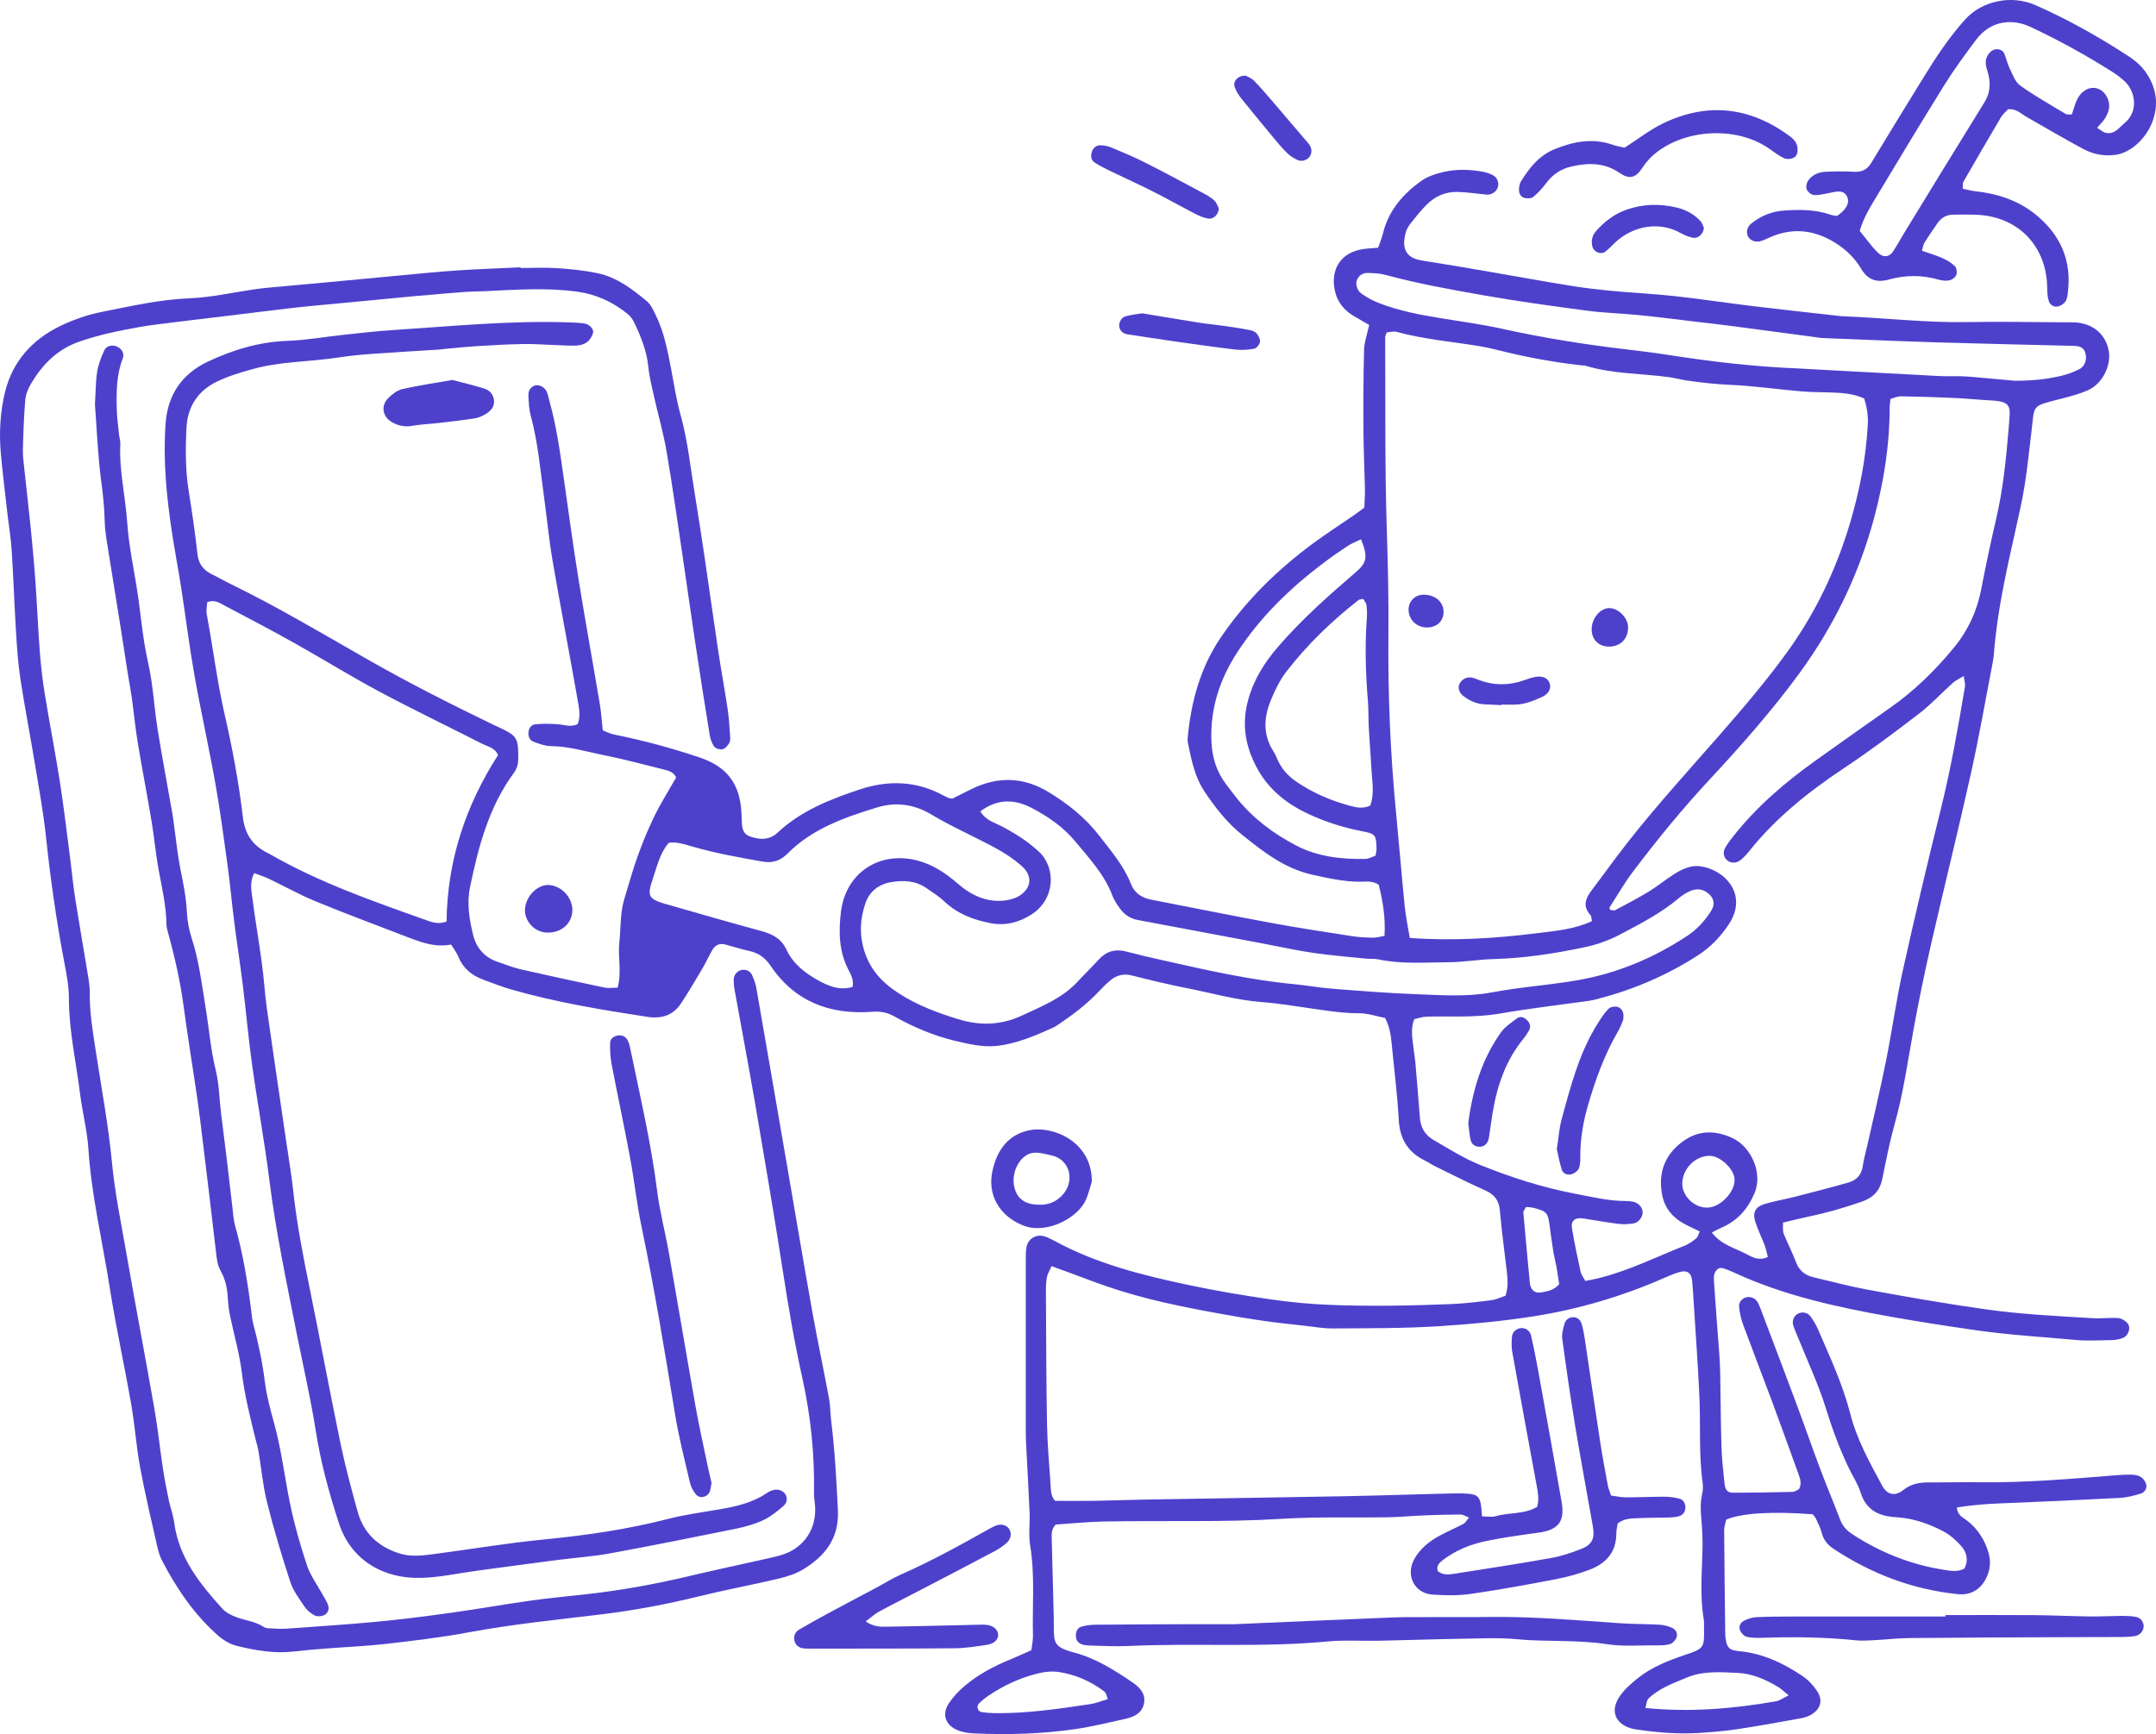
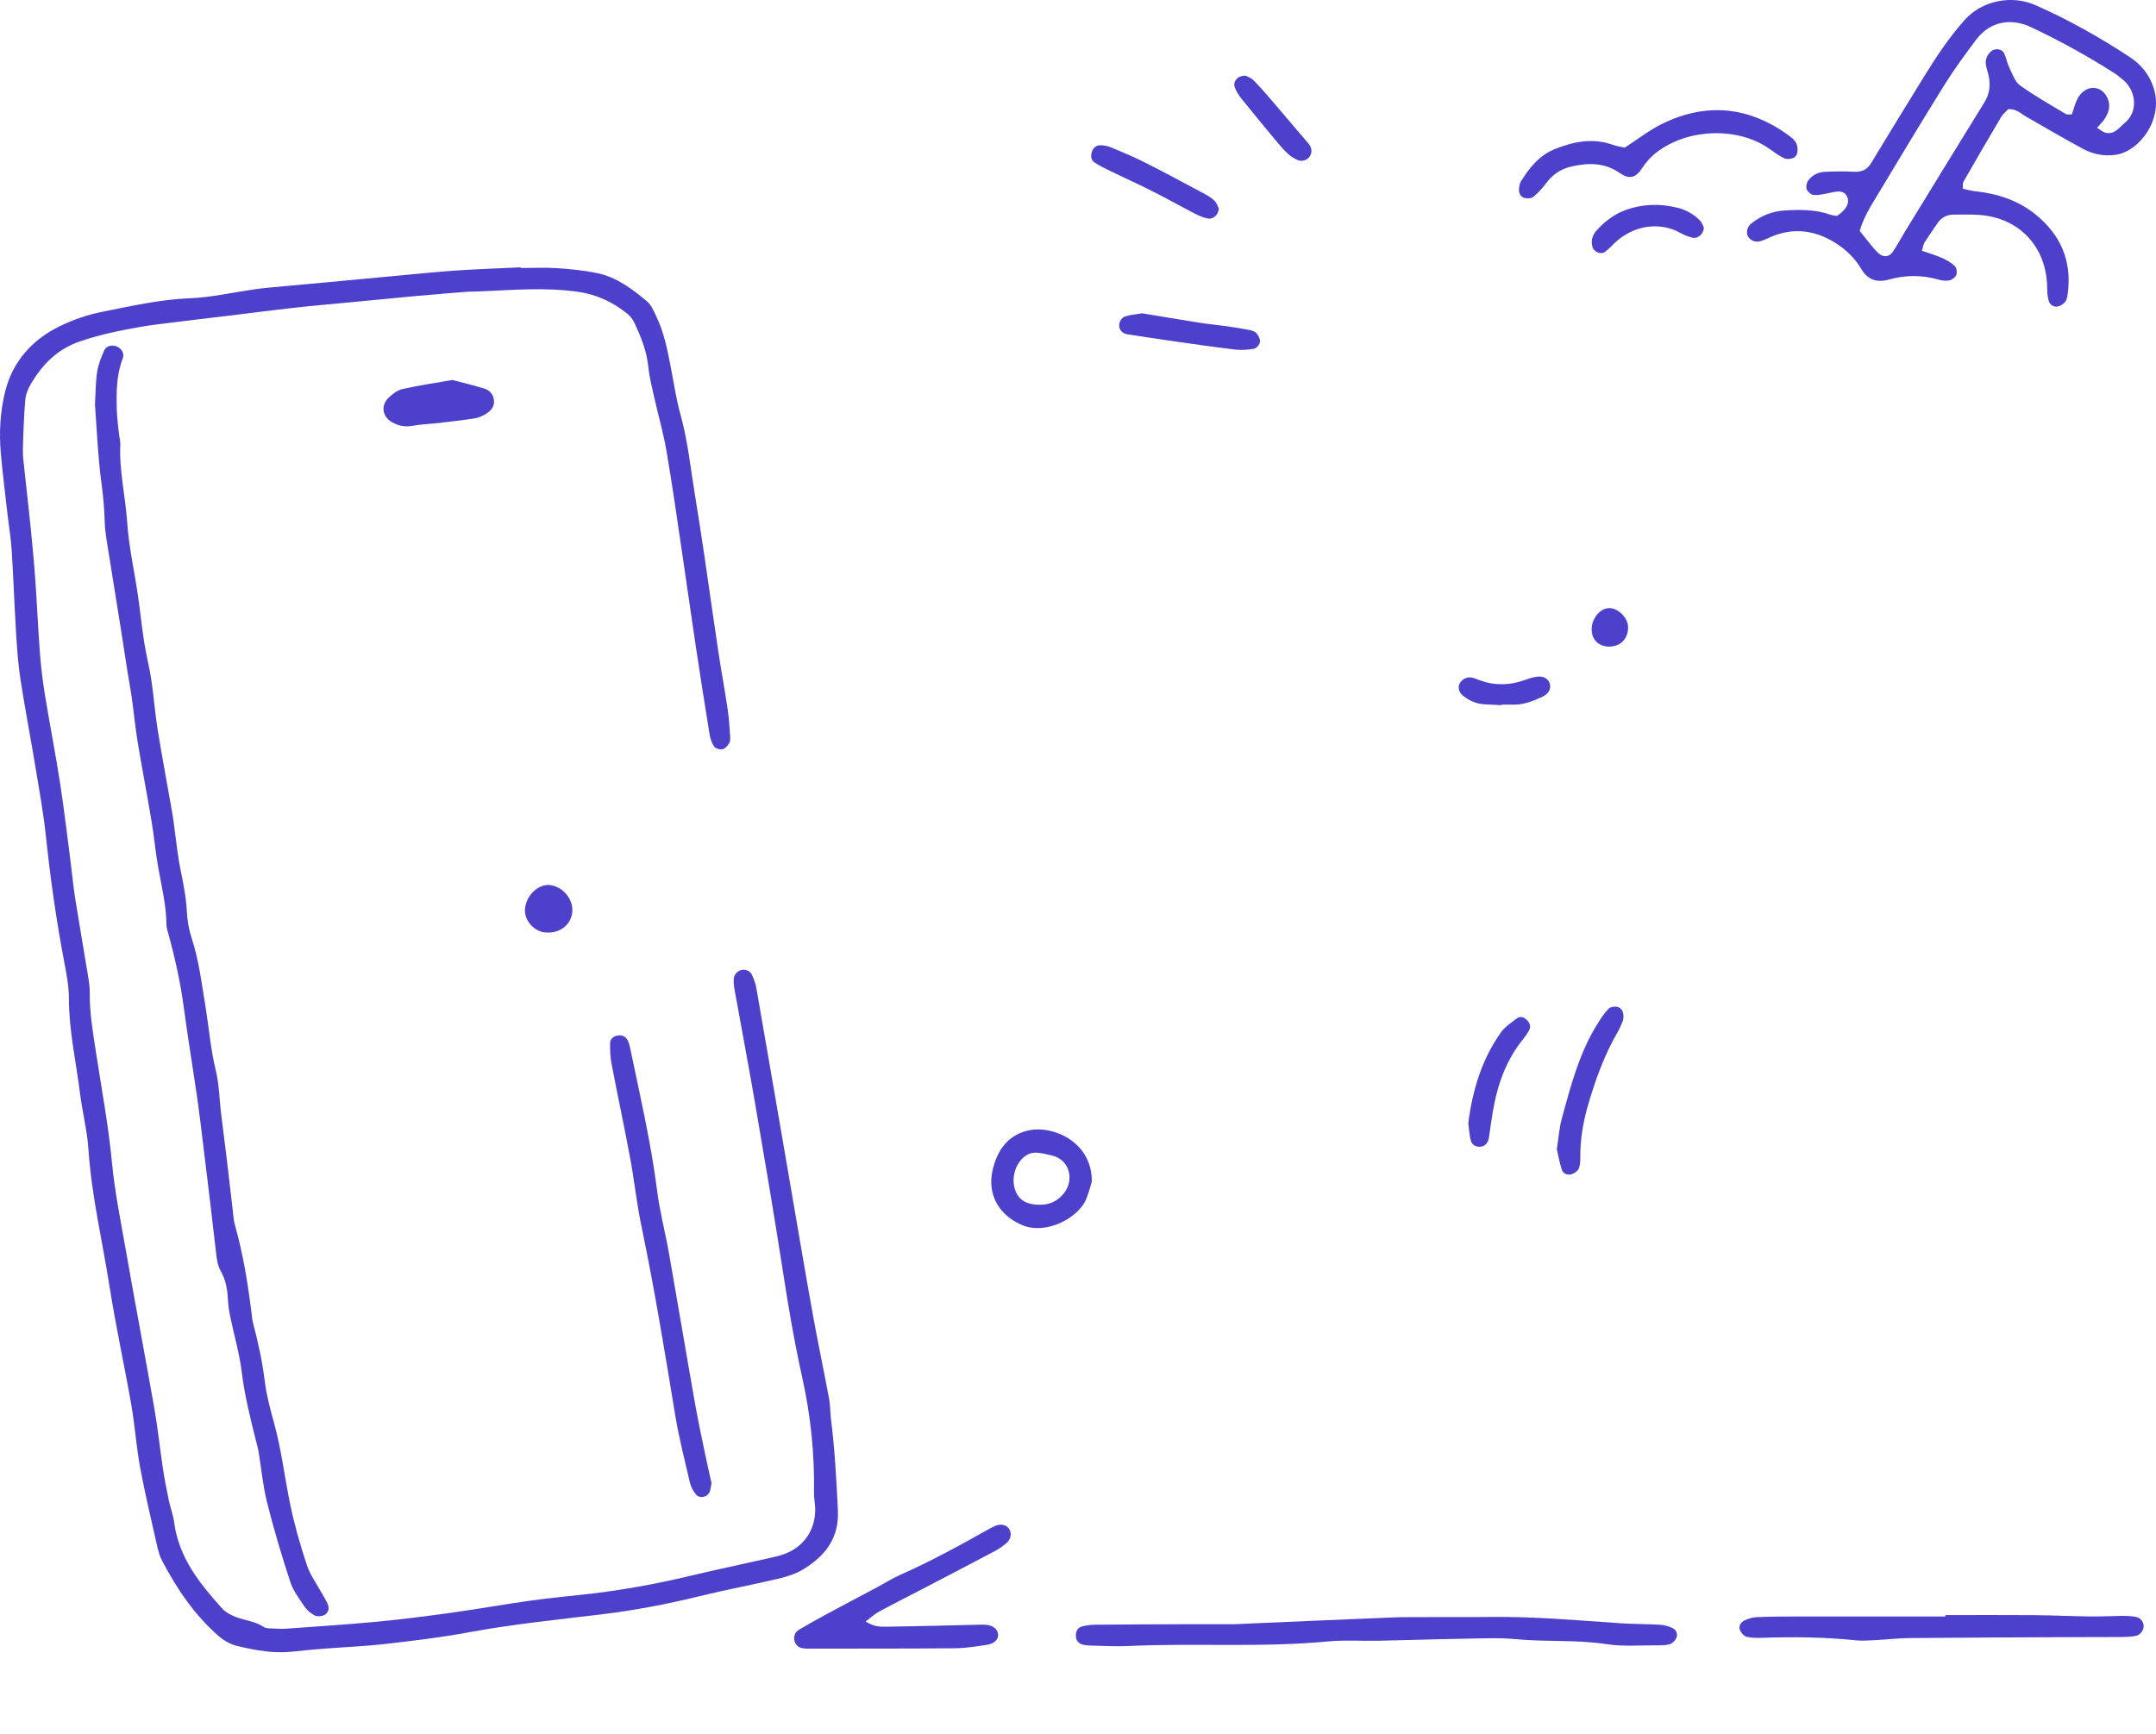
<svg xmlns="http://www.w3.org/2000/svg" version="1.2" baseProfile="tiny" id="Capa_1" x="0px" y="0px" width="1024px" height="823.735px" viewBox="0 0 1024 823.735" xml:space="preserve">
  <g>
-     <path fill="#4D41CC" d="M799.006,562.58c0.169,6.021,6.105,11.378,12.238,11.068c6.105-0.324,12.916-7.642,12.591-13.522   c-0.268-4.864-6.725-10.969-11.717-11.068C805.153,548.917,798.822,555.446,799.006,562.58 M724.785,573.352   c-0.55,1.1-1.339,1.904-1.269,2.637c0.987,11.407,2.087,22.785,3.158,34.178c0.028,0.296,0.198,0.578,0.282,0.86   c0.747,2.199,2.496,3.37,4.921,2.932c2.933-0.521,5.978-0.902,8.672-3.905c-0.409-2.538-0.804-5.485-1.326-8.404   c-0.423-2.369-1.071-4.709-1.466-7.092c-0.663-4.16-1.227-8.347-1.791-12.535c-0.804-5.993-1.367-6.655-7.712-8.277   C727.153,573.465,725.969,573.479,724.785,573.352 M526.162,807.14c-0.62-1.509-0.747-2.905-1.494-3.483   c-6.359-4.921-13.62-8.065-21.488-9.362c-3.469-0.564-7.332-0.113-10.786,0.775c-8.291,2.115-15.989,5.725-23.081,10.547   c-1.509,1.015-2.919,2.2-4.23,3.44c-1.48,1.438-0.804,3.948,1.156,4.258c2.101,0.31,4.23,0.451,6.345,0.493   c15.256,0.198,30.286-2.087,45.316-4.3C520.522,809.113,523.06,808.042,526.162,807.14 M849.525,805.349   c-2.426-1.974-3.469-3.046-4.71-3.807c-6.021-3.694-12.675-6.585-19.556-6.867c-7.981-0.338-16.187-1.072-24.097,2.214   c-6.457,2.707-13.042,5.034-18.203,9.955c-0.86,0.804-0.86,2.51-1.481,4.498c21.389,2.143,41.806,0.338,62.138-3.187   C845.239,807.873,846.719,806.717,849.525,805.349 M646.447,256.179c-2.157,1.043-4.413,1.875-6.359,3.158   c-4.075,2.679-8.065,5.485-11.943,8.432c-15.665,11.844-29.567,25.394-40.381,41.918c-8.389,12.831-12.986,26.775-12.408,42.243   c0.268,7.501,2.312,14.396,6.852,20.444c1.833,2.425,3.666,4.879,5.583,7.233c7.614,9.391,17.258,16.497,27.762,22.01   c10.095,5.302,21.46,6.613,32.853,6.401c1.678-0.028,3.327-1.015,4.878-1.523c0.24-1.368,0.536-2.256,0.508-3.144   c-0.183-6.726-0.395-7.233-6.81-8.474c-8.713-1.692-17.046-4.314-25.112-8.023c-12.055-5.541-21.29-13.381-26.817-26.014   c-4.188-9.531-4.879-18.682-2.228-28.383c2.608-9.602,7.741-17.766,14.212-25.252c11.209-12.944,23.941-24.28,36.899-35.39   C649.238,267.262,649.774,264.568,646.447,256.179 M647.434,284.491c-1.029,0.24-1.748,0.212-2.172,0.536   c-12.76,9.982-24.378,21.178-34.29,34.008c-3.116,4.033-5.429,8.827-7.374,13.578c-3.398,8.234-3.849,16.567,1.339,24.491   c0.818,1.269,1.367,2.721,2.002,4.103c1.96,4.272,5.034,7.586,8.897,10.208c7.896,5.344,16.553,9.024,25.732,11.463   c2.933,0.79,5.95,1.339,9.235-0.212c2.143-5.753,0.818-11.816,0.522-17.808c-0.31-6.387-0.874-12.746-1.213-19.119   c-0.226-4.258-0.071-8.545-0.423-12.789c-1.086-13.085-1.466-26.141-0.508-39.239c0.155-2.115,0.085-4.272-0.198-6.373   C648.83,286.296,647.927,285.366,647.434,284.491 M956.626,180.845c7.699,0.084,15.298-0.578,22.743-2.411   c2.919-0.719,5.837-1.79,8.474-3.228c2.693-1.466,3.567-5.147,2.425-8.065c-0.931-2.397-3.031-2.749-5.245-2.834   c-0.31-0.014-0.62-0.028-0.917-0.028c-21.333-0.536-42.652-0.987-63.984-1.636c-18.245-0.564-36.504-1.353-54.749-2.073   c-1.213-0.056-2.411-0.31-3.624-0.479c-12.661-1.692-25.323-3.398-37.998-5.061c-6.035-0.79-12.07-1.481-18.118-2.185   c-9.052-1.086-18.104-2.256-27.17-3.158c-8.178-0.832-16.44-1.001-24.576-2.087c-16.581-2.2-33.177-4.47-49.645-7.374   c-15.552-2.735-31.132-5.555-46.416-9.7c-2.608-0.705-5.4-0.775-8.122-0.874c-2.298-0.084-4.131,1.029-5.146,3.158   c-0.874,1.847-0.169,5.034,1.96,6.571c2.425,1.748,5.132,3.285,7.924,4.385c9.687,3.835,19.867,5.767,30.103,7.431   c9.602,1.565,19.289,2.862,28.778,4.963c19.641,4.343,39.465,7.515,59.43,9.842c6.345,0.747,12.704,1.523,19.02,2.51   c20.473,3.201,41.016,5.654,61.743,6.486c1.819,0.071,3.652,0.212,5.471,0.31c20.698,1.114,41.383,2.256,62.081,3.327   c3.652,0.183,7.318,0,10.984,0.113c2.735,0.085,5.471,0.353,8.206,0.606C945.713,179.815,951.17,180.337,956.626,180.845    M404.947,468.803c0.62-3.215-0.705-5.682-1.946-8.051c-4.597-8.812-4.737-18.245-3.581-27.692   c2.284-18.583,18.485-29.074,36.56-24.209c7.29,1.96,13.296,6.021,18.837,10.829c3.271,2.848,6.725,5.16,10.786,6.683   c5.048,1.904,10.321,2.087,15.27,0.635c6.571-1.918,12.041-9.052,4.075-15.919c-3.666-3.159-7.797-5.894-12.041-8.192   c-10.166-5.513-20.783-10.109-30.751-16.088c-7.74-4.639-16.525-6.021-25.548-3.243c-15.51,4.752-30.737,10.039-42.567,21.925   c-3.229,3.257-6.965,4.625-11.604,3.835c-11.703-2.016-23.377-4.145-34.77-7.515c-3.215-0.959-6.373-1.932-9.996-1.466   c-4.329,4.949-5.626,11.322-7.67,17.301c-2.75,8.036-2.002,9.32,6.006,11.787c0.282,0.084,0.592,0.127,0.889,0.211   c14.931,4.244,29.835,8.629,44.823,12.676c5.302,1.424,9.419,3.652,11.872,8.911c3.088,6.598,8.756,10.998,14.903,14.424   C393.441,468.408,398.87,470.678,404.947,468.803 M465.604,385.431c2.693,4.3,6.429,5.174,9.602,6.81   c6.542,3.37,12.675,7.205,18.132,12.225c8.347,7.727,7.924,22.658-3.454,29.948c-5.837,3.75-12.309,5.442-19.204,4.145   c-8.192-1.537-15.806-4.371-22.066-10.265c-2.651-2.481-5.753-4.484-8.77-6.528c-5.132-3.483-10.998-3.694-16.765-2.693   c-5.71,0.987-10.109,4.329-12.055,10.025c-2.735,8.009-2.933,15.975,0,24.153c3.44,9.574,10.49,15.552,18.767,20.402   c7.924,4.639,16.525,7.783,25.281,10.476c10.279,3.172,20.289,2.961,30.244-1.692c9.376-4.385,19.063-8.135,26.353-15.975   c3.313-3.567,6.824-6.965,10.109-10.575c3.666-4.018,7.952-5.259,13.212-3.863c5.598,1.48,11.237,2.792,16.877,4.046   c20.797,4.653,41.566,9.447,62.842,11.449c6.063,0.564,12.055,1.692,18.118,2.157c13.381,1.043,26.761,2.115,40.156,2.608   c11.562,0.423,23.166,1.312,34.686-0.719c3.905-0.677,7.797-1.382,11.717-1.917c10.25-1.41,20.585-2.327,30.751-4.174   c18.527-3.342,35.574-10.575,51.266-20.938c4.625-3.074,8.347-7.148,11.294-11.844c2.115-3.356,1.297-6.416-1.889-8.714   c-2.482-1.79-5.175-1.889-7.811-0.804c-1.932,0.79-3.821,1.946-5.429,3.314c-8.459,7.148-18.175,12.196-27.889,17.314   c-5.456,2.876-11.125,4.921-17.117,6.176c-14.311,3.018-28.721,5.217-43.385,5.612c-6.993,0.197-13.973,1.438-20.966,1.494   c-11.252,0.071-22.56,0.987-33.727-1.382c-1.762-0.381-3.652-0.113-5.471-0.296c-8.46-0.874-16.962-1.551-25.366-2.777   c-7.825-1.128-15.566-2.876-23.335-4.343c-20.008-3.779-40.029-7.557-60.037-11.294c-3.497-0.663-6.232-2.524-8.262-5.302   c-1.438-1.96-2.862-4.046-3.708-6.288c-3.737-9.969-10.899-17.582-17.47-25.549c-5.682-6.895-13.014-11.999-20.896-16.088   C481.819,379.566,473.725,379.326,465.604,385.431 M212.091,437.769c0.338-29.073,9.137-55.243,24.463-79.099   c-1.593-3.595-4.921-4.018-7.529-5.344c-16.271-8.291-32.754-16.201-48.855-24.801c-13.691-7.318-26.902-15.524-40.452-23.11   c-10.885-6.091-21.939-11.914-32.993-17.709c-2.327-1.213-4.681-3.088-8.319-1.621c-0.071,1.748-0.564,3.849-0.198,5.781   c2.975,15.82,4.892,31.823,8.502,47.572c3.68,15.989,6.683,32.204,8.615,48.489c1.029,8.756,4.907,13.959,12.267,17.498   c0.268,0.141,0.536,0.282,0.804,0.437c23.631,13.564,49.25,22.433,74.785,31.499C205.774,438.277,208.397,439.095,212.091,437.769    M932.699,321.136c-2.214,1.354-3.849,2.073-5.104,3.187c-5.456,4.892-10.448,10.335-16.229,14.762   c-11.604,8.911-23.349,17.695-35.517,25.789c-16.877,11.223-32.514,23.687-45.204,39.634c-1.128,1.424-2.411,2.763-3.807,3.934   c-2.115,1.777-4.879,1.734-6.669,0.099c-1.565-1.424-1.988-3.722-0.762-5.865c1.043-1.833,2.341-3.553,3.666-5.217   c11.223-14.283,24.872-25.944,39.592-36.42c11.675-8.305,23.349-16.595,35.066-24.83c11.576-8.107,21.53-17.864,30.47-28.792   c6.712-8.22,10.857-17.427,12.845-27.804c2.129-11.054,4.455-22.08,7.021-33.05c3.257-14.001,4.723-28.213,5.894-42.482   c0.212-2.425,0.423-4.864,0.536-7.29c0.183-3.905-1.057-5.513-5.062-6.19c-2.397-0.395-4.851-0.423-7.289-0.592   c-4.851-0.352-9.701-0.775-14.579-0.987c-8.22-0.352-16.454-0.634-24.688-0.761c-1.664-0.028-3.342,0.804-4.977,1.241   c-0.169,1.692-0.395,2.905-0.395,4.103c0,17.484-2.679,34.558-7.135,51.45c-7.163,27.184-19.175,52.113-35.672,74.672   c-12.944,17.709-27.494,34.206-42.454,50.293c-13.113,14.086-25.267,28.947-36.828,44.287c-4.018,5.33-7.346,11.153-10.97,16.779   c-0.099,0.17,0.127,0.55,0.254,1.086c0.762,0.071,1.805,0.522,2.425,0.183c5.386-2.848,10.772-5.668,15.961-8.826   c4.159-2.538,7.938-5.697,12.069-8.291c3.623-2.284,7.698-4.258,12.027-3.765c11.675,1.311,23.279,13.24,14.058,27.368   c-3.849,5.907-8.685,11.026-14.678,14.903c-14.706,9.518-30.625,16.314-47.558,20.741c-1.481,0.381-2.961,0.762-4.456,0.959   c-13.86,1.96-27.79,3.525-41.566,5.936c-6.993,1.227-13.902,1.509-20.91,1.509c-4.878,0-9.771-0.113-14.635,0.071   c-2.016,0.084-4.018,0.804-5.767,1.184c-1.664,4.441-0.959,8.389-0.508,12.295c0.352,3.031,0.874,6.035,1.142,9.08   c0.747,8.488,1.41,16.99,2.086,25.478c0.367,4.568,2.298,8.065,6.359,10.448c7.36,4.301,14.523,8.855,22.531,12.07   c14.466,5.781,29.158,10.561,44.499,13.479c8.079,1.523,16.059,3.539,24.364,3.525c1.213,0,2.439,0.099,3.623,0.367   c2.594,0.592,4.47,2.848,4.413,5.146c-0.042,2.228-1.96,4.78-4.441,5.16c-2.383,0.381-4.879,0.466-7.262,0.169   c-5.414-0.677-10.8-1.678-16.215-2.524c-4.16-0.648-6.26,0.902-5.64,4.723c1.142,6.909,2.608,13.762,4.103,20.6   c0.31,1.396,1.325,2.636,2.214,4.342c2.566-0.536,4.921-0.931,7.219-1.537c13.944-3.595,26.818-9.996,40.114-15.284   c1.946-0.775,3.736-2.087,5.358-3.426c0.79-0.663,1.043-1.96,1.678-3.271c-2.834-1.396-5.302-2.496-7.67-3.793   c-5.048-2.778-8.7-7.007-9.969-12.549c-2.199-9.616,0.014-18.358,7.67-24.9c7.6-6.5,15.904-7.543,25.436-3.145   c9.066,4.188,14.565,16.765,10.546,26.211c-3.285,7.741-8.375,13.324-16.102,16.553c-1.255,0.536-2.439,1.255-4.188,2.143   c4.596,5.964,11.096,7.346,16.567,10.293c2.848,1.537,5.936,3.243,10.053,1.297c-0.508-1.904-0.888-3.892-1.593-5.753   c-1.396-3.694-3.243-7.247-4.399-11.026c-1.354-4.385,0.07-7.036,4.512-8.389c4.653-1.396,9.475-2.171,14.199-3.384   c8.53-2.185,17.075-4.385,25.563-6.796c3.765-1.071,6.175-3.539,6.782-7.74c0.508-3.61,1.565-7.135,2.355-10.702   c2.919-13.07,6.049-26.099,8.685-39.24c2.876-14.325,4.85-28.834,8.009-43.089c5.668-25.577,11.689-51.069,18.005-76.477   c4.794-19.246,8.178-38.732,11.491-58.246C933.489,324.929,932.981,323.477,932.699,321.136 M756.086,437.558   c-0.254-1.142-0.169-2.256-0.677-2.82c-3.623-3.99-2.58-7.67,0.324-11.491c3.877-5.061,7.586-10.265,11.406-15.369   c15.341-20.543,32.683-39.366,49.518-58.655c11.209-12.831,22.334-25.831,32.288-39.634c13.437-18.625,23.264-39.239,29.807-61.376   c4.498-15.242,7.515-30.709,8.375-46.599c0.225-4.315-0.508-8.404-1.706-12.323c-5.527-2.496-10.984-2.679-16.454-2.876   c-4.568-0.155-9.151-0.113-13.691-0.521c-11.209-0.973-22.376-2.608-33.6-3.088c-7.022-0.296-13.916-1.072-20.839-2.101   c-2.693-0.409-5.358-1.184-8.065-1.537c-13.24-1.79-26.761-1.509-39.733-5.428c-0.564-0.169-1.198-0.113-1.805-0.183   c-12.098-1.325-24.054-3.454-35.898-6.303c-4.131-0.987-8.262-2.101-12.45-2.792c-13.183-2.157-26.55-3.271-39.507-6.81   c-1.537-0.409-3.342,0.155-4.765,0.254c-0.395,1.255-0.719,1.833-0.719,2.397c0.169,30.469-0.212,60.953,0.775,91.394   c0.536,16.764,0.917,33.515,0.761,50.266c-0.24,28.058,0.902,56.046,3.624,83.978c1.438,14.833,2.623,29.694,4.117,44.513   c0.508,5.048,1.579,10.025,2.397,15.101c20.783,1.495,40.833,0.198,60.756-2.298C738.955,442.183,747.866,441.464,756.086,437.558    M682.881,746.313c2.495,2.073,5.33,1.664,7.952,1.255c15.34-2.383,30.695-4.766,45.979-7.487   c4.766-0.846,9.461-2.439,13.987-4.202c5.414-2.101,6.754-4.949,5.725-10.8c-2.778-15.904-5.767-31.753-8.389-47.671   c-2.284-13.817-4.272-27.677-6.148-41.552c-0.296-2.27,0.437-4.78,1.1-7.064c0.536-1.819,2.059-3.088,4.117-3.074   c2.059,0.014,3.454,1.325,4.004,3.186c0.691,2.327,1.128,4.737,1.495,7.149c2.439,16.257,4.794,32.528,7.289,48.785   c1.057,6.909,2.355,13.789,3.623,20.67c0.282,1.481,0.902,2.89,1.537,4.907c2.284,0.296,4.625,0.86,6.965,0.86   c6.105,0.028,12.21-0.296,18.316-0.296c2.397,0.014,4.864,0.296,7.191,0.917c1.876,0.494,2.877,2.171,2.849,4.216   c-0.028,2.045-1.114,3.568-2.989,4.117c-1.72,0.507-3.595,0.592-5.4,0.648c-4.583,0.141-9.165,0.056-13.733,0.282   c-3.299,0.155-6.74-0.014-10.039,2.524c-0.198,1.41-0.649,3.172-0.649,4.935c-0.014,8.897-5.076,14.156-12.774,17.075   c-5.09,1.932-10.434,3.412-15.792,4.441c-13.451,2.58-26.93,5.061-40.467,7.007c-5.992,0.86-12.21,0.762-18.273,0.339   c-8.615-0.606-12.887-9.193-8.657-16.821c2.735-4.949,7.022-8.418,11.901-11.083c3.736-2.059,7.684-3.694,11.463-5.682   c0.888-0.479,1.438-1.593,2.651-3.003c-1.776-0.691-2.82-1.452-3.849-1.452c-5.795,0.028-11.59,0.183-17.371,0.409   c-5.781,0.24-11.562,0.818-17.329,0.902c-16.779,0.282-33.6-0.296-50.336,0.733c-28.354,1.762-56.695,0.705-85.05,1.297   c-7.543,0.155-15.073,0.945-22.376,1.424c-2.115,2.214-1.946,4.667-1.876,7.106c0.31,12.197,0.635,24.378,0.945,36.561   c0.028,1.537,0.014,3.059,0.028,4.582c0.071,7.882-0.084,9.983,9.659,12.549c10.095,2.665,18.978,8.248,27.579,14.086   c3.342,2.27,6.387,5.231,5.668,9.729c-0.775,4.935-4.737,6.796-9.136,7.741c-7.727,1.664-15.411,3.624-23.222,4.766   c-16.018,2.355-32.176,2.82-48.334,2.101c-2.679-0.127-5.513-0.536-7.966-1.565c-5.738-2.383-7.473-7.529-4.159-12.633   c1.96-3.017,4.554-5.753,7.29-8.107c6.528-5.612,14.071-9.602,22.023-12.859c3.342-1.368,6.627-2.904,9.955-4.371   c0.296-2.608,0.803-4.695,0.747-6.782c-0.367-14.311,1.029-28.651-1.325-42.934c-0.832-5.048-0.056-10.349-0.268-15.523   c-0.451-10.66-1.072-21.305-1.622-31.95c-0.084-1.833-0.169-3.666-0.183-5.484c-0.014-27.452-0.014-54.904,0-82.356   c0-2.129-0.056-4.315,0.31-6.387c0.691-3.906,4.385-6.26,8.22-5.259c1.748,0.466,3.412,1.326,5.005,2.185   c20.05,10.956,41.933,16.398,64.013,21.065c12.803,2.707,25.732,4.892,38.676,6.768c9.334,1.354,18.767,2.242,28.185,2.623   c19.204,0.747,38.422,0.395,57.626-0.38c6.387-0.254,12.76-1.03,19.105-1.847c2.326-0.296,4.54-1.41,6.711-2.115   c1.424-4.343,0.973-8.291,0.536-12.21c-1.071-9.376-2.439-18.724-3.201-28.129c-0.409-4.893-2.51-7.699-6.909-9.659   c-8.065-3.595-15.947-7.614-23.885-11.505c-1.636-0.79-3.13-1.889-4.78-2.693c-8.206-3.962-12.013-10.377-12.492-19.585   c-0.649-12.154-2.242-24.265-3.384-36.405c-0.366-3.948-1.029-7.797-3.088-11.759c-4.075-0.79-8.22-2.256-12.365-2.242   c-7.374,0.014-14.565-1.1-21.784-2.143c-8.135-1.17-16.257-2.552-24.435-3.173c-12.225-0.931-23.941-4.329-35.856-6.683   c-8.657-1.706-17.244-3.779-25.788-5.936c-3.934-1.001-7.247-0.198-10.222,2.284c-1.861,1.565-3.624,3.285-5.287,5.062   c-5.456,5.823-11.703,10.673-18.273,15.143c-1.269,0.86-2.509,1.777-3.892,2.397c-8.629,3.864-17.498,7.628-26.832,8.587   c-6.458,0.663-13.324-0.959-19.768-2.51c-10.109-2.411-19.655-6.542-28.735-11.604c-3.313-1.833-6.444-2.425-10.377-2.129   c-19.909,1.495-36.659-4.709-48.207-21.798c-2.566-3.807-5.682-6.119-10.123-7.078c-3.864-0.818-7.642-2.086-11.463-3.088   c-2.735-0.719-4.836,0.324-6.176,2.693c-1.664,2.904-3.031,5.992-4.737,8.869c-3.257,5.513-6.514,11.012-10.025,16.356   c-3.751,5.725-9.249,7.487-15.919,6.472c-21.643-3.299-43.23-6.88-64.323-12.887c-4.681-1.325-9.235-3.102-13.789-4.808   c-5.344-2.003-9.517-5.287-11.745-10.801c-0.775-1.946-2.129-3.652-3.482-5.865c-8.15,1.607-15.411-1.509-22.743-4.315   c-13.931-5.358-27.918-10.561-41.707-16.257c-7.586-3.13-14.805-7.191-22.235-10.73c-2.101-1.015-4.357-1.692-6.824-2.623   c-2.284,4.342-1.311,8.319-0.846,12.069c1.325,10.265,3.116,20.473,4.484,30.738c0.987,7.247,1.396,14.565,2.411,21.798   c2.932,20.811,6.049,41.594,9.08,62.377c1.185,8.107,2.566,16.2,3.441,24.336c1.692,15.468,4.667,30.695,7.783,45.923   c4.991,24.463,9.517,49.025,14.593,73.474c2.284,11.011,5.203,21.911,8.22,32.754c2.834,10.222,9.912,16.595,19.881,19.725   c5.048,1.579,10.279,1.071,15.425,0.395c17.822-2.327,35.545-5.344,53.452-7.092c19.697-1.917,39.282-4.752,58.528-9.7   c7.938-2.044,16.13-3.144,24.237-4.526c8.164-1.382,16.144-3.186,23.11-8.009c0.733-0.508,1.621-0.846,2.481-1.128   c2.213-0.719,4.512-0.043,5.781,1.636c1.241,1.635,1.269,4.173-0.649,5.809c-2.975,2.538-6.105,5.132-9.616,6.768   c-4.089,1.904-8.587,3.186-13.042,4.089c-19.965,4.061-39.945,8.065-59.98,11.745c-8.065,1.466-16.285,2.002-24.435,3.06   c-12.662,1.635-25.309,3.356-37.956,5.048c-9.052,1.213-18.076,3.257-27.142,3.497c-17.681,0.494-33.219-8.262-38.971-25.844   c-4.724-14.438-8.714-29.088-11.068-44.217c-2.454-15.622-6.077-31.075-9.137-46.614c-4.723-23.885-9.785-47.699-12.817-71.909   c-2.298-18.428-5.682-36.716-8.248-55.116c-1.762-12.661-2.876-25.408-4.441-38.083c-1.241-9.983-2.792-19.909-4.061-29.878   c-1.156-9.052-1.96-18.16-3.201-27.198c-1.777-12.972-3.511-25.972-5.809-38.859c-3.046-17.075-6.867-34.023-9.884-51.097   c-2.439-13.789-4.145-27.706-6.288-41.538c-1.396-9.024-3.158-18.005-4.498-27.043c-2.524-16.906-4.145-33.896-2.904-50.999   c0.987-13.606,7.755-23.561,20.106-29.384c11.942-5.626,24.336-9.376,37.745-9.842c8.798-0.324,17.554-1.904,26.338-2.834   c7.572-0.818,15.143-1.734,22.729-2.228c28.002-1.805,55.948-4.653,84.048-3.75c2.735,0.085,5.499,0.155,8.178,0.606   c2.242,0.367,4.357,2.735,3.877,4.427c-0.465,1.608-1.494,3.37-2.806,4.343c-1.353,1.029-3.342,1.593-5.076,1.663   c-3.652,0.141-7.304-0.155-10.956-0.282c-4.864-0.169-9.743-0.536-14.593-0.437c-7.008,0.127-14.015,0.522-21.008,0.945   c-5.16,0.31-10.307,0.846-15.453,1.311c-0.917,0.071-1.819,0.282-2.721,0.339c-11.237,0.719-22.489,1.339-33.712,2.171   c-5.16,0.367-10.307,0.973-15.425,1.734c-13.225,1.96-26.719,1.734-39.775,5.358c-5.908,1.636-11.731,3.356-17.202,6.021   c-9.024,4.399-13.874,11.956-14.368,21.784c-0.507,10.025-0.55,20.106,1.043,30.117c1.593,9.926,3.06,19.881,4.145,29.863   c0.522,4.864,2.89,7.797,7.036,9.813c3.018,1.466,5.922,3.158,8.939,4.625c22.221,10.843,43.441,23.504,64.887,35.757   c19.599,11.195,39.747,21.347,60.051,31.174c0.55,0.268,1.128,0.494,1.678,0.761c9.376,4.371,9.813,5.133,9.799,15.186   c-0.014,2.552-0.606,4.737-2.129,6.81c-11.872,16.159-16.793,34.982-20.769,54.171c-1.607,7.712-0.367,15.256,1.424,22.63   c1.494,6.204,5.414,10.857,11.802,12.944c3.469,1.128,6.867,2.594,10.419,3.412c13.352,3.046,26.733,5.936,40.142,8.756   c1.96,0.409,4.089,0.056,6.288,0.056c2.073-7.487,0.043-14.509,0.818-21.418c0.775-6.951,0.296-14.043,2.411-20.839   c2.073-6.697,3.864-13.479,6.246-20.064c2.383-6.585,5.034-13.113,8.122-19.387c3.059-6.232,6.81-12.126,10.208-18.104   c-1.227-2.679-3.638-3.271-5.993-3.849c-9.151-2.256-18.259-4.78-27.494-6.613c-8.643-1.692-17.117-4.385-26.07-4.484   c-2.665-0.028-5.372-1.058-7.952-1.96c-1.876-0.648-2.764-2.327-2.651-4.357c0.127-2.031,1.255-3.821,3.13-4.004   c3.581-0.381,7.261-0.339,10.857-0.056c3.003,0.211,5.936,1.537,9.39-0.014c1.593-3.892,0.578-8.15-0.126-12.196   c-3.835-21.897-8.051-43.709-11.802-65.62c-1.748-10.194-2.693-20.529-4.117-30.779c-1.749-12.662-2.834-25.422-6.19-37.83   c-0.874-3.186-1.029-6.598-1.156-9.926c-0.084-2.496,1.622-4.371,3.568-4.653c1.917-0.282,4.244,0.987,5.146,3.074   c0.592,1.382,0.874,2.905,1.269,4.357c3.384,12.069,5.076,24.435,6.839,36.814c2.256,15.975,4.427,31.964,6.993,47.897   c3.201,19.838,6.81,39.606,10.138,59.416c0.648,3.835,0.86,7.741,1.367,12.366c1.424,0.536,3.285,1.537,5.259,1.946   c13.761,2.763,27.283,6.401,40.579,10.871c13.098,4.385,19.26,12.366,20.036,26.254c0.085,1.227,0.127,2.439,0.155,3.666   c0.042,3.144,0.324,6.373,3.779,7.614c3.778,1.354,7.726,1.889,11.463-0.367c0.522-0.324,1.015-0.691,1.452-1.114   c11.167-10.575,25.097-16.074,39.296-20.797c13.508-4.498,27.001-4.16,39.846,2.89c0.79,0.437,1.636,0.79,2.481,1.156   c0.268,0.113,0.592,0.113,1.664,0.31c2.665-1.325,5.894-2.961,9.151-4.554c12.464-6.119,24.674-5.795,36.603,1.452   c9.193,5.583,17.483,12.182,24.11,20.783c5.598,7.247,11.604,14.184,15.002,22.856c1.72,4.413,5.175,6.585,9.658,7.459   c19.12,3.708,38.224,7.586,57.386,11.124c12.577,2.312,25.21,4.23,37.843,6.19c3.314,0.522,6.683,0.677,10.039,0.733   c1.734,0.042,3.469-0.522,5.499-0.86c0.507-8.657-0.79-16.624-2.764-24.294c-3.088-2.044-6.232-1.396-9.221-1.424   c-7.67-0.056-15.073-1.72-22.503-3.37c-12.986-2.904-23.053-10.828-33.064-18.837c-7.205-5.767-12.859-13.028-17.949-20.642   c-4.667-6.979-6.247-15.143-7.91-23.222c-0.183-0.874-0.127-1.833-0.043-2.735c1.678-16.877,5.936-32.838,15.637-47.135   c11.971-17.653,26.945-32.246,43.977-44.851c6.133-4.526,12.563-8.643,18.837-12.972c1.734-1.198,3.412-2.481,5.4-3.934   c0.113-3.031,0.367-6.063,0.296-9.08c-0.183-8.84-0.635-17.681-0.691-26.521c-0.084-13.113-0.071-26.24,0.282-39.338   c0.113-3.821,1.523-7.614,2.439-11.858c-2.482-1.438-5.104-2.876-7.67-4.441c-5.287-3.229-8.333-7.981-9.024-14.1   c-1.015-9.235,4.202-15.947,13.451-17.427c2.369-0.381,4.794-0.451,7.501-0.691c0.846-2.496,1.777-4.709,2.341-7.008   c2.623-10.673,9.376-18.414,17.935-24.604c3.088-2.228,7.078-3.539,10.871-4.399c5.978-1.382,12.126-1.213,18.203-0.17   c1.749,0.31,3.539,0.889,5.133,1.692c2.016,1.043,2.933,3.44,2.453,5.428c-0.578,2.383-2.975,4.047-5.513,3.807   c-4.526-0.437-9.038-1.1-13.578-1.255c-5.753-0.197-10.786,2.016-14.819,6.049c-2.792,2.778-5.245,5.922-7.713,9.024   c-0.93,1.17-1.72,2.58-2.143,4.004c-1.932,6.697-0.818,12.168,7.459,13.465c11.139,1.734,22.235,3.666,33.331,5.569   c12.591,2.157,25.168,4.47,37.788,6.5c6.613,1.072,13.282,1.833,19.951,2.454c9.687,0.917,19.444,1.339,29.13,2.411   c12.408,1.368,24.759,3.257,37.153,4.766c13.31,1.607,26.634,3.046,39.945,4.54c0.916,0.113,1.819,0.254,2.735,0.282   c19.81,0.705,39.521,3.145,59.388,2.75c15.552-0.296,31.118,0.056,46.67,0.113c1.523,0.014,3.06-0.056,4.583,0.056   c8.206,0.62,13.959,5.443,15.608,13.014c1.523,7.008-2.693,15.933-9.559,19.077c-3.835,1.762-8.009,2.891-12.126,3.948   c-15.524,4.005-13.282,2.552-14.974,16.159c-1.043,8.459-1.875,16.948-3.215,25.351c-1.156,7.191-2.82,14.326-4.399,21.446   c-4.329,19.331-8.685,38.647-10.194,58.472c-0.084,1.213-0.253,2.425-0.479,3.623c-3.412,17.639-6.457,35.362-10.363,52.888   c-6.077,27.353-12.859,54.552-19.105,81.863c-3.046,13.366-5.809,26.804-8.262,40.283c-2.721,14.974-4.808,30.046-8.939,44.766   c-2.383,8.502-4.075,17.187-5.823,25.845c-1.142,5.654-4.188,8.967-9.672,10.899c-8.643,3.059-17.413,5.484-26.366,7.36   c-3.553,0.747-7.064,1.649-11.153,2.608c0.084,1.903-0.254,3.75,0.324,5.259c1.762,4.54,4.131,8.841,5.795,13.409   c1.537,4.216,4.399,6.401,8.544,7.36c8.305,1.918,16.539,4.174,24.914,5.725c18.851,3.483,37.731,6.782,56.752,9.461   c16.934,2.397,33.938,3.187,50.956,4.216c3.948,0.24,7.938-0.367,11.872-0.071c1.593,0.113,3.482,1.255,4.526,2.524   c1.692,2.059,0.381,5.879-2.213,6.909c-1.65,0.663-3.525,0.987-5.316,1.029c-5.795,0.113-11.632,0.437-17.371-0.084   c-15.467-1.424-30.949-2.312-46.374-4.498c-13.86-1.974-27.692-4.117-41.453-6.557c-25.492-4.554-50.815-10.053-74.517-21.093   c-1.65-0.761-3.37-1.396-5.104-1.96c-0.521-0.169-1.184,0.056-1.819,0.099c-2.51,1.523-2.453,4.117-2.284,6.486   c0.733,11.252,1.65,22.475,2.482,33.713c0.211,3.046,0.395,6.091,0.451,9.123c0.226,11.9,0.254,23.8,0.62,35.686   c0.183,5.781,0.86,11.548,1.452,17.315c0.296,2.848,1.452,4.272,3.878,4.272c9.447,0,18.879-0.169,28.326-0.395   c1.114-0.028,2.213-0.874,3.13-1.269c1.466-2.679,0.564-5.02-0.254-7.276c-4.23-11.759-8.474-23.504-12.817-35.221   c-4.469-11.985-9.108-23.927-13.536-35.94c-0.931-2.538-1.481-5.273-1.805-7.966c-0.296-2.355,1.326-4.258,3.398-4.765   c2.115-0.508,4.286,0.395,5.442,2.425c0.592,1.043,1.043,2.2,1.466,3.327c5.725,15.115,11.463,30.216,17.103,45.345   c3.722,9.996,7.205,20.078,10.956,30.06c3.116,8.262,6.543,16.412,9.701,24.661c1.156,3.003,3.158,5.061,5.809,6.782   c13.212,8.601,27.551,14.339,43.131,16.807c3.229,0.522,6.627,1.185,9.941-0.507c2.143-4.075,1.17-7.868-1.636-10.941   c-2.425-2.665-5.274-5.217-8.432-6.852c-6.486-3.384-13.394-5.852-20.797-6.528c-0.903-0.071-1.819-0.141-2.735-0.212   c-7.614-0.648-13.197-3.736-15.651-11.632c-1.255-4.033-3.708-7.67-5.555-11.52c-4.512-9.348-8.009-19.034-11.097-28.975   c-3.44-11.012-8.417-21.544-12.718-32.302c-0.902-2.256-1.988-4.456-2.665-6.782c-0.648-2.242,0.536-4.554,2.369-5.442   c1.889-0.917,4.484-0.536,5.795,1.269c1.424,1.946,2.721,4.061,3.666,6.274c5.654,13.155,11.745,26.112,15.312,40.099   c3.102,12.196,9.235,23.194,15.185,34.192c2.298,4.244,5.992,5.147,9.912,2.045c3.652-2.905,7.515-3.666,11.9-3.652   c8.234,0.028,16.468-0.183,24.702-0.085c21.389,0.254,42.652-1.565,63.928-3.285c2.735-0.225,5.484-0.381,8.22-0.296   c1.466,0.042,3.145,0.352,4.301,1.156c1.128,0.775,2.143,2.242,2.425,3.567c0.409,1.974-0.889,3.722-2.707,4.272   c-3.186,0.944-6.5,1.847-9.799,2.016c-19.175,1.015-38.351,1.875-57.527,2.636c-6.669,0.268-13.268,0.846-19.895,1.889   c0.099,3.751,2.989,4.794,5.02,6.401c4.963,3.948,8.15,9.01,9.94,15.002c1.283,4.287,0.874,8.418-1.184,12.422   c-2.778,5.414-7.473,7.994-13.48,7.36c-21.333-2.2-40.762-9.602-58.641-21.347c-2.989-1.96-4.977-4.258-5.865-7.755   c-0.592-2.327-1.748-4.526-2.764-6.74c-0.367-0.803-1.057-1.438-1.551-2.086c-18.993-1.452-33.642-0.606-41.059,2.524   c-0.31,1.495-0.973,3.243-0.973,4.977c0.099,16.172,0.31,32.331,0.508,48.503c0,0.902,0.028,1.833,0.141,2.735   c0.55,4.47,1.678,5.837,6.317,6.26c11.28,1.029,21.121,5.696,30.314,11.886c2.679,1.819,5.09,4.413,6.881,7.134   c2.989,4.498,1.565,8.812-3.299,11.421c-1.311,0.705-2.82,1.184-4.286,1.438c-10.18,1.819-20.346,3.708-30.568,5.231   c-6.021,0.917-12.112,1.382-18.189,1.776c-10.081,0.62-20.106-0.24-30.061-1.762c-0.31-0.042-0.606-0.07-0.902-0.141   c-8.586-2.002-11.378-8.601-6.274-15.792c2.256-3.173,5.315-5.88,8.389-8.319c6.514-5.189,14.156-8.276,22.009-10.913   c9.644-3.243,9.616-3.356,9.447-13.62c-0.014-1.227,0.071-2.467-0.141-3.666c-1.875-10.913-0.832-21.869-0.578-32.824   c0.113-4.568-0.085-9.165-0.479-13.705c-0.381-4.286-0.705-8.474,0.31-12.732c0.423-1.734,0.465-3.666,0.225-5.457   c-1.889-13.648-0.902-27.41-1.537-41.1c-0.648-14.297-1.706-28.58-2.594-42.877c-0.254-3.948-0.466-7.91-0.832-11.844   c-0.367-3.92-2.454-5.287-6.289-4.117c-2.327,0.705-4.583,1.65-6.824,2.636c-19.894,8.756-40.621,14.904-62.053,18.287   c-14.706,2.312-29.539,3.708-44.456,4.681c-17.089,1.114-34.121,0.987-51.182,1.1c-4.23,0.028-8.46-0.733-12.69-1.213   c-6.655-0.747-13.324-1.424-19.965-2.383c-7.219-1.029-14.424-2.242-21.6-3.553c-17.667-3.229-35.263-6.782-52.31-12.619   c-6.33-2.157-12.563-4.597-18.851-6.895c-2.524-0.931-5.048-1.847-8.037-2.933c-0.902,2.087-1.918,3.61-2.214,5.274   c-0.437,2.383-0.479,4.85-0.465,7.289c0.127,20.74,0.141,41.481,0.522,62.222c0.155,9.447,0.987,18.879,1.65,28.298   c0.198,2.975,0.028,6.148,2.185,8.404c6.571,0,12.944,0.084,19.303-0.014c7.614-0.127,15.242-0.451,22.869-0.578   c31.711-0.55,63.421-1.001,95.145-1.593c16.765-0.324,33.529-0.889,50.293-1.312c2.75-0.07,5.499-0.099,8.234,0.099   c4.907,0.338,6.049,1.593,6.613,6.796c0.113,1.156,0.169,2.327,0.296,3.976c2.397,0,4.611,0.465,6.5-0.085   c6.401-1.889,13.479-0.719,19.726-4.456c0.987-3.511,0.324-7.064-0.353-10.659c-3.877-20.953-7.74-41.919-11.491-62.885   c-0.423-2.369-0.338-4.864-0.141-7.275c0.183-2.27,2.115-3.877,4.258-4.061c2.143-0.183,4.23,1.114,4.78,3.426   c1.17,5.047,2.214,10.123,3.13,15.227c3.849,21.276,7.698,42.553,11.407,63.857c1.663,9.531-1.565,13.409-11.294,14.706   c-8.135,1.1-16.271,2.242-24.308,3.877c-7.501,1.537-14.593,4.371-20.769,9.066C683.613,742.337,682.063,743.86,682.881,746.313" />
    <path fill="#4D41CC" d="M247.289,127.306c5.795,0,11.618-0.31,17.385,0.085c6.359,0.423,12.774,1.071,19.007,2.355   c9.207,1.918,16.595,7.529,23.617,13.409c1.988,1.663,3.13,4.455,4.315,6.895c3.892,8.051,5.513,16.751,7.177,25.45   c1.368,7.163,2.453,14.438,4.413,21.446c3.455,12.394,4.724,25.125,6.796,37.731c1.621,9.926,3.144,19.866,4.624,29.807   c2.228,15.059,4.301,30.131,6.571,45.176c1.354,9.038,3.046,18.033,4.385,27.057c0.635,4.216,0.889,8.488,1.185,12.732   c0.084,1.185,0.113,2.608-0.437,3.568c-0.691,1.198-1.889,2.608-3.102,2.89c-1.227,0.282-3.327-0.296-4.004-1.241   c-1.185-1.621-1.875-3.778-2.2-5.795c-2.298-14.114-4.512-28.256-6.641-42.412c-2.143-14.142-4.103-28.326-6.204-42.482   c-2.467-16.567-4.78-33.163-7.614-49.659c-1.481-8.7-3.976-17.216-5.908-25.845c-1.058-4.752-2.284-9.517-2.75-14.339   c-0.747-7.444-3.483-14.142-6.598-20.755c-0.747-1.608-1.904-3.187-3.271-4.287c-7.008-5.64-14.749-9.277-23.899-10.533   c-14.622-2.03-29.172-0.93-43.766-0.24c-3.356,0.155-6.712,0.155-10.053,0.395c-5.456,0.381-10.913,0.917-16.356,1.367   c-1.833,0.155-3.651,0.282-5.471,0.451c-10.913,1.029-21.826,2.073-32.739,3.13c-8.784,0.832-17.568,1.593-26.338,2.566   c-10.279,1.142-20.53,2.496-30.794,3.737c-9.066,1.1-18.132,2.143-27.198,3.285c-5.132,0.634-10.265,1.241-15.341,2.143   c-9.588,1.692-19.091,3.652-28.354,6.867c-10.434,3.624-17.526,10.772-22.94,19.909c-1.382,2.312-2.538,5.061-2.778,7.684   c-0.663,7.882-0.931,15.792-1.142,23.702c-0.085,3.018,0.352,6.077,0.677,9.095c0.987,9.39,2.101,18.767,3.045,28.157   c0.846,8.488,1.65,16.99,2.242,25.507c0.803,11.237,1.241,22.503,2.115,33.741c0.507,6.683,1.311,13.352,2.383,19.965   c2.256,13.832,4.963,27.579,7.12,41.425c1.918,12.337,3.37,24.745,4.977,37.139c0.79,6.035,1.326,12.112,2.27,18.132   c1.946,12.323,4.117,24.618,6.133,36.941c0.437,2.693,0.846,5.443,0.804,8.164c-0.099,9.207,1.438,18.203,2.82,27.255   c2.721,17.752,6.034,35.461,7.74,53.311c1.368,14.311,4.272,28.284,6.726,42.37c4.328,24.886,9.08,49.701,13.437,74.588   c1.622,9.306,2.58,18.71,3.991,28.044c0.761,5.104,1.762,10.194,2.82,15.256c0.747,3.567,2.115,7.05,2.58,10.66   c2.2,16.652,12.112,28.975,22.799,40.818c1.734,1.918,4.413,3.243,6.909,4.16c4.258,1.565,8.897,1.96,12.831,4.596   c1.142,0.761,2.947,0.634,4.456,0.719c2.129,0.127,4.272,0.211,6.401,0.071c14.269-1.043,28.566-1.932,42.807-3.285   c11.83-1.114,23.617-2.636,35.376-4.272c12.662-1.762,25.267-4.018,37.928-5.795c9.038-1.269,18.146-2.073,27.227-3.116   c16.06-1.819,31.922-4.723,47.643-8.46c12.436-2.947,24.943-5.598,37.406-8.403c2.383-0.536,4.766-1.058,7.092-1.805   c10.561-3.384,16.581-12.817,15.425-23.998c-0.183-1.805-0.465-3.638-0.437-5.456c0.296-18.358-1.551-36.462-5.527-54.425   c-3.765-16.934-6.669-34.037-9.32-51.196c-4.103-26.479-8.601-52.888-13.127-79.297c-3.088-18.005-6.514-35.954-9.743-53.932   c-0.31-1.777-0.536-3.623-0.367-5.4c0.197-2.228,2.2-3.99,4.23-4.117c2.045-0.127,3.652,0.761,4.47,2.552   c0.86,1.917,1.621,3.976,1.988,6.034c4.977,28.51,9.87,57.019,14.791,85.515c3.934,22.813,7.755,45.641,11.829,68.426   c2.467,13.789,5.386,27.495,7.952,41.256c0.606,3.285,0.522,6.684,0.931,10.011c1.776,14.212,2.538,28.495,3.243,42.821   c0.677,13.465-6.105,21.883-16.567,28.228c-3.553,2.171-7.797,3.454-11.9,4.427c-12.436,2.947-25.027,5.259-37.421,8.319   c-15.397,3.779-30.906,6.725-46.642,8.615c-21.135,2.552-42.313,4.681-63.28,8.587c-12.845,2.383-25.859,3.92-38.859,5.414   c-9.362,1.086-18.823,1.438-28.242,2.185c-5.16,0.395-10.321,0.818-15.467,1.424c-9.235,1.1-18.231-0.493-27.086-2.665   c-3.116-0.747-6.246-2.594-8.699-4.709c-11.421-9.954-19.768-22.334-26.761-35.644c-1.128-2.115-1.819-4.526-2.355-6.895   c-2.806-12.464-5.795-24.914-8.122-37.477c-1.833-9.855-2.481-19.937-4.202-29.821c-3.243-18.598-7.332-37.054-10.25-55.694   c-3.44-21.939-8.657-43.596-10.123-65.874c-0.593-8.784-2.862-17.427-3.962-26.183c-1.889-15.101-5.287-30.004-5.302-45.345   c0-5.738-1.128-11.533-2.213-17.202c-3.751-19.754-6.571-39.62-8.686-59.614c-1.213-11.491-3.313-22.884-5.203-34.304   c-2.228-13.508-4.85-26.973-6.923-40.522c-1.1-7.219-1.608-14.537-2.059-21.841c-0.804-13.07-1.241-26.169-2.087-39.254   c-0.395-6.063-1.41-12.083-2.101-18.132c-1.058-9.39-2.242-18.767-3.074-28.171c-0.86-9.785-0.268-19.669,2.059-29.116   c3.568-14.396,12.93-24.801,26.197-31.203c6.26-3.017,13.042-5.372,19.853-6.711c13.719-2.722,27.339-5.852,41.467-6.43   c10.293-0.409,20.501-2.778,30.738-4.244c2.411-0.352,4.836-0.634,7.261-0.86c9.108-0.846,18.203-1.649,27.311-2.496   c11.505-1.057,23.025-2.185,34.544-3.243c9.108-0.832,18.203-1.791,27.326-2.397c10.039-0.663,20.092-0.987,30.145-1.48   C247.275,127.109,247.275,127.208,247.289,127.306" />
    <path fill="#4D41CC" d="M996.03,60.704c1.565,0.959,2.665,2.016,3.934,2.34c4.329,1.043,6.472-2.383,9.235-4.695   c6.472-5.4,5.302-15.044-0.508-20.12c-1.593-1.396-3.285-2.735-5.076-3.877c-12.62-7.994-25.676-15.213-39.211-21.558   c-8.206-3.849-18.724-3.539-26.042,6.331c-5.076,6.852-10.18,13.719-14.678,20.938c-10.956,17.582-21.601,35.348-32.288,53.1   c-3.116,5.174-6.345,10.335-8.121,16.539c1.932,2.426,3.793,4.794,5.71,7.12c0.973,1.17,1.974,2.341,3.088,3.37   c2.383,2.2,5.203,2.016,6.993-0.663c2.031-3.031,3.75-6.289,5.654-9.404c12.563-20.501,25.097-41.044,37.773-61.489   c2.439-3.92,2.947-7.91,2.115-12.225c-0.339-1.79-1.043-3.511-1.354-5.301c-0.437-2.552,0.296-4.808,2.27-6.599   c1.904-1.734,5.259-1.452,6.331,0.804c1.043,2.185,1.424,4.681,2.496,6.838c1.466,2.961,2.637,6.655,5.09,8.432   c6.895,4.963,14.353,9.136,21.657,13.536c0.663,0.409,1.72,0.169,2.933,0.254c0.775-2.298,1.382-4.639,2.355-6.796   c1.932-4.301,5.753-6.5,9.348-5.654c3.553,0.832,6.345,4.822,5.993,9.179c-0.141,1.706-0.973,3.469-1.861,4.991   C998.977,57.602,997.624,58.842,996.03,60.704 M912.828,119.118c3.37,1.185,6.556,2.087,9.559,3.412   c2.171,0.973,4.357,2.214,6.049,3.849c0.846,0.818,1.17,2.961,0.747,4.145c-0.437,1.17-2.016,2.383-3.285,2.651   c-1.692,0.352-3.651,0.099-5.358-0.395c-7.826-2.242-15.651-2.143-23.42,0.014c-5.767,1.593-9.997,0.183-13.155-5.118   c-2.989-5.034-7.163-9.095-12.14-12.225c-9.63-6.063-19.768-7.501-30.469-3.031c-1.678,0.705-3.314,1.579-5.048,2.101   c-2.623,0.818-5.287-0.352-6.218-2.481c-0.79-1.819-0.24-4.287,1.579-5.767c4.625-3.75,9.954-5.922,15.89-6.289   c7.318-0.437,14.622-0.522,21.7,1.974c1.1,0.395,2.341,0.465,3.229,0.62c3.553-2.369,6.401-5.682,4.808-9.137   c-1.847-3.976-6.302-2.073-9.827-1.481c-2.058,0.353-4.216,0.902-6.218,0.62c-1.213-0.169-2.763-1.565-3.186-2.75   c-0.409-1.184,0.014-3.088,0.79-4.145c1.889-2.552,4.751-3.906,7.882-4.061c4.554-0.225,9.123-0.296,13.663-0.028   c3.737,0.211,6.331-0.86,8.333-4.188c8.178-13.564,16.511-27.043,24.801-40.537c5.908-9.616,12.14-19.035,19.641-27.438   c8.15-9.123,22.207-11.999,33.529-7.007c15.637,6.895,30.498,15.256,44.795,24.646c5.569,3.666,9.461,8.544,11.449,14.903   c4.667,14.889-7.022,30.258-18.513,31.625c-5.4,0.649-10.406-0.38-14.988-2.834c-9.123-4.864-18.02-10.18-27.015-15.284   c-2.594-1.481-4.78-3.906-8.643-3.61c-0.987,1.086-2.468,2.242-3.37,3.75c-6.049,10.208-12.013,20.487-17.921,30.78   c-0.395,0.705-0.169,1.762-0.268,3.243c2.016,0.423,3.962,0.987,5.964,1.199c10.518,1.128,20.318,4.328,28.594,11.026   c11.745,9.503,17.258,21.798,15.354,37.04c-0.183,1.494-0.352,3.173-1.17,4.329c-0.775,1.114-2.27,2.059-3.609,2.34   c-1.974,0.423-3.737-0.79-4.301-2.623c-0.606-1.988-0.719-4.173-0.747-6.274c-0.24-19.471-13.268-33.388-32.627-34.615   c-3.92-0.254-7.868-0.099-11.802-0.113c-3.314-0.014-5.866,1.41-7.713,4.131c-2.059,3.017-4.16,6.006-6.105,9.094   C913.477,116.143,913.35,117.413,912.828,119.118" />
    <path fill="#4D41CC" d="M45.096,192.197c0.352-5.823,0.296-10.758,1.043-15.552c0.55-3.525,1.932-6.993,3.412-10.278   c0.931-2.045,3.553-2.595,5.583-1.904c2.439,0.832,4.145,3.299,3.187,5.767c-3.074,7.91-3.06,16.13-2.848,24.378   c0.099,3.934,0.677,7.867,1.071,11.802c0.155,1.523,0.677,3.031,0.606,4.526c-0.62,12.577,2.439,24.83,3.271,37.294   c0.776,11.491,3.37,22.869,5.048,34.319c1.1,7.529,1.861,15.101,3.031,22.616c0.945,6.021,2.496,11.928,3.398,17.949   c1.17,7.826,1.734,15.749,2.989,23.561c2.143,13.225,4.653,26.381,6.951,39.578c0.536,2.989,0.818,6.021,1.255,9.038   c0.804,5.738,1.382,11.519,2.524,17.173c1.396,6.881,2.806,13.705,3.144,20.755c0.212,4.216,1.001,8.53,2.312,12.549   c3.426,10.504,4.709,21.389,6.486,32.204c1.692,10.208,2.468,20.53,4.963,30.653c1.579,6.444,1.636,13.268,2.439,19.923   c0.874,7.247,1.833,14.481,2.707,21.742c0.944,7.854,1.833,15.721,2.763,23.575c0.324,2.722,0.437,5.513,1.17,8.122   c3.906,13.832,6.176,27.946,7.91,42.172c0.183,1.523,0.324,3.06,0.719,4.512c2.439,9.136,4.427,18.329,5.57,27.748   c0.818,6.613,2.608,13.141,4.385,19.599c3.497,12.661,4.991,25.69,7.628,38.506c2.03,9.827,4.808,19.528,7.981,29.06   c1.607,4.808,4.808,9.094,7.275,13.635c1.001,1.847,2.298,3.623,2.848,5.597c0.522,1.833-0.338,3.821-2.214,4.54   c-1.269,0.494-3.13,0.634-4.244,0.042c-1.819-0.973-3.623-2.425-4.765-4.117c-2.538-3.779-5.443-7.586-6.824-11.816   c-4.075-12.45-7.825-25.013-11.012-37.702c-2.002-7.938-2.707-16.201-4.075-24.294c-0.352-2.101-1.001-4.145-1.509-6.204   c-2.552-10.349-5.132-20.656-6.429-31.301c-1.1-9.038-3.722-17.878-5.555-26.817c-0.55-2.679-0.93-5.414-1.071-8.135   c-0.212-4.653-1.058-9.109-3.356-13.169c-1.551-2.75-1.904-5.682-2.242-8.756c-1.988-17.554-4.145-35.08-6.274-52.606   c-0.846-6.951-1.663-13.916-2.665-20.839c-2.101-14.452-4.498-28.876-6.429-43.343c-1.579-11.816-4.174-23.377-7.332-34.841   c-0.409-1.452-0.86-2.975-0.874-4.469c-0.099-8.911-2.214-17.498-3.779-26.197c-1.354-7.473-2.016-15.073-3.271-22.574   c-2.101-12.619-4.554-25.182-6.627-37.801c-1.142-6.909-1.791-13.888-2.75-20.811c-0.55-3.92-1.311-7.811-1.932-11.703   c-1.142-7.219-2.214-14.438-3.37-21.643c-2.256-14.142-4.568-28.256-6.796-42.398c-0.423-2.707-0.719-5.442-0.79-8.178   c-0.155-6.401-0.804-12.704-1.65-19.063C46.435,216.252,45.984,203.717,45.096,192.197" />
    <path fill="#4D41CC" d="M586.3,771.547c24.308-1.057,49.25-2.171,74.206-3.172c6.077-0.254,12.182-0.183,18.273-0.198   c9.743-0.042,19.5,0.057,29.243-0.07c20.43-0.24,40.762,1.551,61.108,2.961c6.387,0.451,12.789,0.353,19.176,0.733   c2.044,0.127,4.188,0.663,6.021,1.565c1.706,0.832,2.707,2.749,1.889,4.625c-0.536,1.241-1.805,2.623-3.031,3.003   c-1.974,0.62-4.201,0.606-6.317,0.592c-7.91-0.056-15.975,0.649-23.73-0.55c-14.227-2.199-28.566-1.015-42.807-2.355   c-8.46-0.804-17.046-0.353-25.577-0.226c-13.381,0.211-26.761,0.677-40.142,0.959c-7.924,0.155-15.904-0.437-23.758,0.31   c-31.611,3.017-63.322,0.691-94.961,2.185c-6.077,0.282-12.182-0.099-18.273-0.225c-1.213-0.028-2.439-0.169-3.595-0.508   c-1.946-0.592-2.961-2.044-3.031-4.075c-0.085-2.002,0.761-3.849,2.608-4.399c2.284-0.677,4.752-0.902,7.148-0.916   c14.635-0.141,29.257-0.183,43.878-0.24C571.637,771.533,578.644,771.547,586.3,771.547" />
    <path fill="#4D41CC" d="M337.959,704.513c-0.296,1.466-0.423,2.679-0.776,3.821c-0.902,2.82-4.765,3.835-6.641,1.565   c-1.297-1.565-2.369-3.553-2.834-5.527c-2.481-10.66-5.231-21.291-7.008-32.077c-4.921-30.032-9.827-60.037-16.045-89.829   c-2.242-10.702-3.37-21.629-5.372-32.387c-2.778-14.946-5.978-29.821-8.827-44.753c-0.62-3.243-0.761-6.627-0.677-9.926   c0.056-1.932,1.692-3.215,3.666-3.511c1.988-0.31,3.708,0.508,4.639,2.228c0.705,1.297,1.043,2.834,1.339,4.315   c4.624,22.348,9.827,44.569,12.69,67.256c1.255,9.94,3.863,19.697,5.611,29.581c4.272,24.266,8.333,48.574,12.634,72.839   c1.649,9.277,3.736,18.484,5.64,27.72C336.62,698.803,337.339,701.75,337.959,704.513" />
    <path fill="#4D41CC" d="M411.14,770.24c4.046,2.651,7.12,2.538,10.123,2.496c10.645-0.155,21.291-0.423,31.95-0.663   c4.258-0.099,8.516-0.226,12.789-0.31c0.902-0.014,1.819,0,2.735,0.113c2.919,0.352,4.921,1.988,5.287,4.23   c0.395,2.397-1.579,4.681-5.132,5.217c-5.104,0.761-10.25,1.607-15.383,1.65c-22.531,0.211-45.077,0.155-67.608,0.183   c-1.523,0-3.06,0.057-4.554-0.169c-1.918-0.296-3.342-1.396-3.948-3.327c-0.649-2.059,0.056-4.315,2.115-5.527   c4.456-2.637,8.981-5.146,13.536-7.599c7.769-4.188,15.58-8.291,23.363-12.45c3.75-2.002,7.374-4.328,11.252-6.034   c14.508-6.416,28.383-14.015,42.172-21.798c1.057-0.592,2.157-1.156,3.285-1.579c2.665-0.973,5.287-0.127,6.373,1.96   c1.1,2.143,0.578,4.681-1.636,6.528c-1.622,1.353-3.398,2.608-5.259,3.595c-10.476,5.555-20.994,11.04-31.513,16.525   c-7.826,4.075-15.707,8.051-23.476,12.224C415.553,766.603,413.804,768.267,411.14,770.24" />
    <path fill="#4D41CC" d="M923.965,767.215c14.029,0,28.058-0.084,42.087,0.028c8.841,0.071,17.681,0.508,26.535,0.62   c5.175,0.071,10.364-0.225,15.552-0.268c2.115,0,4.258,0.085,6.331,0.479c2.298,0.423,3.765,2.524,3.666,4.611   c-0.113,2.045-1.692,4.047-3.948,4.456c-2.087,0.367-4.244,0.479-6.359,0.494c-9.151,0.056-18.316,0.028-27.466,0.07   c-24.407,0.113-48.813,0.197-73.22,0.423c-5.471,0.042-10.941,0.691-16.426,0.973c-3.032,0.155-6.12,0.423-9.137,0.113   c-14.889-1.565-29.821-1.706-44.767-1.199c-2.425,0.071-4.921,0.071-7.247-0.494c-1.213-0.296-2.51-1.72-3.074-2.947   c-0.86-1.875,0.099-3.807,1.791-4.667c1.819-0.931,3.962-1.607,5.992-1.706c6.091-0.282,12.197-0.296,18.302-0.31   c23.786-0.014,47.586,0,71.387,0V767.215" />
    <path fill="#4D41CC" d="M771.655,70.139c6.415-4.117,11.971-8.516,18.203-11.519c21.093-10.18,41.228-7.868,60.065,5.964   c2.016,1.481,3.694,3.229,3.835,5.922c0.099,1.918-0.268,3.864-2.185,4.597c-1.255,0.494-3.06,0.606-4.216,0.056   c-2.453-1.185-4.681-2.834-6.909-4.413c-14.438-10.307-38.055-10.011-53.184,1.269c-2.961,2.213-5.344,4.808-7.388,7.938   c-3.059,4.639-6.034,5.372-10.758,2.115c-7.205-4.949-14.903-4.752-22.757-2.975c-4.822,1.072-8.883,3.722-11.957,7.854   c-1.79,2.411-3.877,4.695-6.19,6.598c-0.93,0.776-2.932,0.832-4.216,0.466c-1.918-0.564-2.693-2.397-2.538-4.371   c0.099-1.185,0.31-2.496,0.917-3.469c4.047-6.543,8.742-12.422,16.243-15.411c8.996-3.609,18.048-5.315,27.537-1.932   C768.116,69.519,770.231,69.815,771.655,70.139" />
    <path fill="#4D41CC" d="M493.584,572.271c4.173,0.183,7.769-1.283,10.659-4.202c6.655-6.74,4.047-17.371-4.892-19.232   c-2.073-0.437-4.131-1.029-6.232-1.227c-1.452-0.127-3.088-0.028-4.399,0.536c-5.175,2.242-8.277,9.236-7.05,15.355   C482.853,569.352,486.872,572.313,493.584,572.271 M518.568,561.273c-0.494,1.565-1.339,5.104-2.707,8.432   c-3.595,8.671-18.851,17.075-30.272,12.295c-11.082-4.624-16.863-14.593-14.114-26.296c2.27-9.7,7.6-16.877,17.611-18.837   C500.253,534.695,518.695,542.379,518.568,561.273" />
    <path fill="#4D41CC" d="M214.858,180.503c4.949,1.312,10.265,2.524,15.425,4.174c2.369,0.761,4.046,2.806,4.328,5.429   c0.353,3.13-1.565,5.16-3.99,6.613c-1.551,0.917-3.299,1.734-5.048,2.002c-5.682,0.888-11.392,1.537-17.117,2.2   c-4.202,0.493-8.474,0.606-12.62,1.367c-3.539,0.648-6.669-0.042-9.63-1.706c-4.54-2.58-5.471-7.797-1.805-11.477   c1.861-1.861,4.3-3.737,6.782-4.3C198.84,183.069,206.652,181.941,214.858,180.503" />
    <path fill="#4D41CC" d="M542.463,148.831c9.08,1.495,18.048,3.032,27.029,4.441c4.173,0.663,8.403,1.029,12.605,1.636   c3.906,0.549,7.797,1.156,11.66,1.917c1.128,0.225,2.468,0.775,3.145,1.621c0.86,1.086,1.734,2.735,1.537,3.948   c-0.211,1.241-1.579,3.018-2.693,3.229c-2.933,0.564-6.049,0.775-8.996,0.437c-9.941-1.17-19.838-2.608-29.751-4.018   c-6.895-0.973-13.761-2.059-20.656-3.102c-0.296-0.042-0.592-0.071-0.888-0.127c-1.946-0.38-3.37-1.396-3.821-3.398   c-0.437-1.917,0.775-4.498,2.862-5.132C537.063,149.507,539.784,149.296,542.463,148.831" />
    <path fill="#4D41CC" d="M578.908,99.057c-0.297,3.173-2.82,5.274-5.316,4.738c-2.044-0.423-4.061-1.255-5.922-2.214   c-6.768-3.497-13.394-7.247-20.19-10.673c-6.514-3.299-13.183-6.274-19.754-9.475c-2.722-1.325-5.485-2.636-7.981-4.342   c-1.621-1.1-1.777-3.13-1.156-5.006c0.635-1.917,2.143-3.116,4.075-3.088c1.777,0.014,3.638,0.437,5.273,1.114   c5.344,2.242,10.688,4.469,15.848,7.078c8.982,4.526,17.836,9.306,26.705,14.043c2.143,1.142,4.371,2.298,6.148,3.906   C577.864,96.238,578.4,98.127,578.908,99.057" />
    <path fill="#4D41CC" d="M809.275,108.242c-0.254,3.046-2.919,5.231-5.33,4.681c-2.044-0.451-4.061-1.269-5.894-2.298   c-9.898-5.541-22.433-3.525-31.174,4.794c-1.537,1.466-2.947,3.088-4.681,4.287c-1.988,1.382-5.259-0.127-5.865-2.481   c-0.747-2.862-0.113-5.429,1.875-7.642c3.919-4.371,8.516-7.896,14.058-9.884c7.952-2.848,16.158-3.046,24.308-1.058   c4.159,1.015,7.98,3.088,10.969,6.274C808.513,105.944,808.908,107.509,809.275,108.242" />
    <path fill="#4D41CC" d="M591.678,35.971c0.832,0.48,2.636,1.072,3.821,2.284c3.186,3.229,6.133,6.697,9.094,10.138   c5.33,6.19,10.603,12.422,15.904,18.654c0.578,0.677,1.241,1.354,1.664,2.129c0.945,1.706,0.973,3.483-0.099,5.16   c-1.058,1.664-3.737,2.595-5.64,1.734c-1.635-0.747-3.257-1.678-4.568-2.876c-2.003-1.847-3.793-3.92-5.541-6.006   c-5.612-6.754-11.224-13.522-16.722-20.36c-1.297-1.621-2.439-3.497-3.158-5.429C585.431,38.706,587.927,35.76,591.678,35.971" />
    <path fill="#4D41CC" d="M271.828,433.042c-0.466,6.26-5.922,10.505-12.774,9.912c-5.499-0.465-10.11-5.753-9.701-11.153   c0.479-6.416,6.303-11.999,11.858-11.364C267.287,421.128,272.264,427.035,271.828,433.042" />
    <path fill="#4D41CC" d="M713.07,334.964c-2.722-0.126-5.457-0.24-8.178-0.395c-3.779-0.212-7.036-1.762-9.969-4.018   c-1.917-1.466-2.594-3.877-1.762-5.626c1.1-2.284,3.511-3.568,6.006-3.031c1.17,0.268,2.284,0.761,3.426,1.184   c7.12,2.637,14.241,2.58,21.361,0.028c1.72-0.606,3.455-1.213,5.231-1.537c3.469-0.663,5.978,0.522,6.824,2.975   c0.846,2.496-0.409,5.062-3.539,6.5c-4.145,1.889-8.361,3.623-13.028,3.68c-2.129,0.028-4.244,0-6.373,0V334.964" />
    <path fill="#4D41CC" d="M764.347,307.155c-5.147,0.028-8.531-3.412-8.376-8.53c0.141-4.822,3.793-9.362,7.839-9.729   c4.413-0.409,9.433,4.399,9.461,9.024C773.3,303.405,769.705,307.113,764.347,307.155" />
-     <path fill="#4D41CC" d="M677.806,298.076c-4.921,0.043-8.799-3.694-8.799-8.488c-0.014-3.906,2.947-6.951,6.839-7.078   c5.682-0.198,9.982,3.497,9.785,8.417C685.462,295.2,682.346,298.034,677.806,298.076" />
    <path fill="#4D41CC" d="M739.415,545.908c0.832-5.33,1.128-9.954,2.312-14.311c4.329-15.876,8.432-31.851,17.441-45.951   c1.466-2.298,2.989-4.625,4.893-6.514c0.874-0.86,2.89-1.156,4.16-0.832c1.847,0.465,2.834,2.214,2.862,4.216   c0.014,0.902-0.084,1.861-0.409,2.679c-0.663,1.706-1.41,3.398-2.312,4.963c-6.317,10.885-10.532,22.545-14.057,34.6   c-2.426,8.319-3.807,16.567-3.737,25.154c0.014,1.776-0.042,3.736-0.761,5.273c-0.536,1.17-2.073,2.213-3.384,2.608   c-1.861,0.564-3.962-0.183-4.596-2.059C740.698,552.338,740.091,548.771,739.415,545.908" />
    <path fill="#4D41CC" d="M697.365,533.458c2.002-15.411,6.33-30.173,15.566-43.102c1.876-2.623,4.822-4.554,7.473-6.556   c1.678-1.269,3.483-0.62,4.907,0.846c1.396,1.438,1.903,3.116,0.846,4.963c-0.747,1.311-1.579,2.594-2.538,3.765   c-8.376,10.18-12.493,22.137-14.636,34.911c-0.564,3.299-0.987,6.613-1.494,9.912c-0.183,1.198-0.254,2.453-0.663,3.567   c-0.691,1.833-2.087,3.003-4.145,2.989c-2.059-0.014-3.652-1.17-4.131-2.989C697.873,539.155,697.76,536.405,697.365,533.458" />
  </g>
</svg>